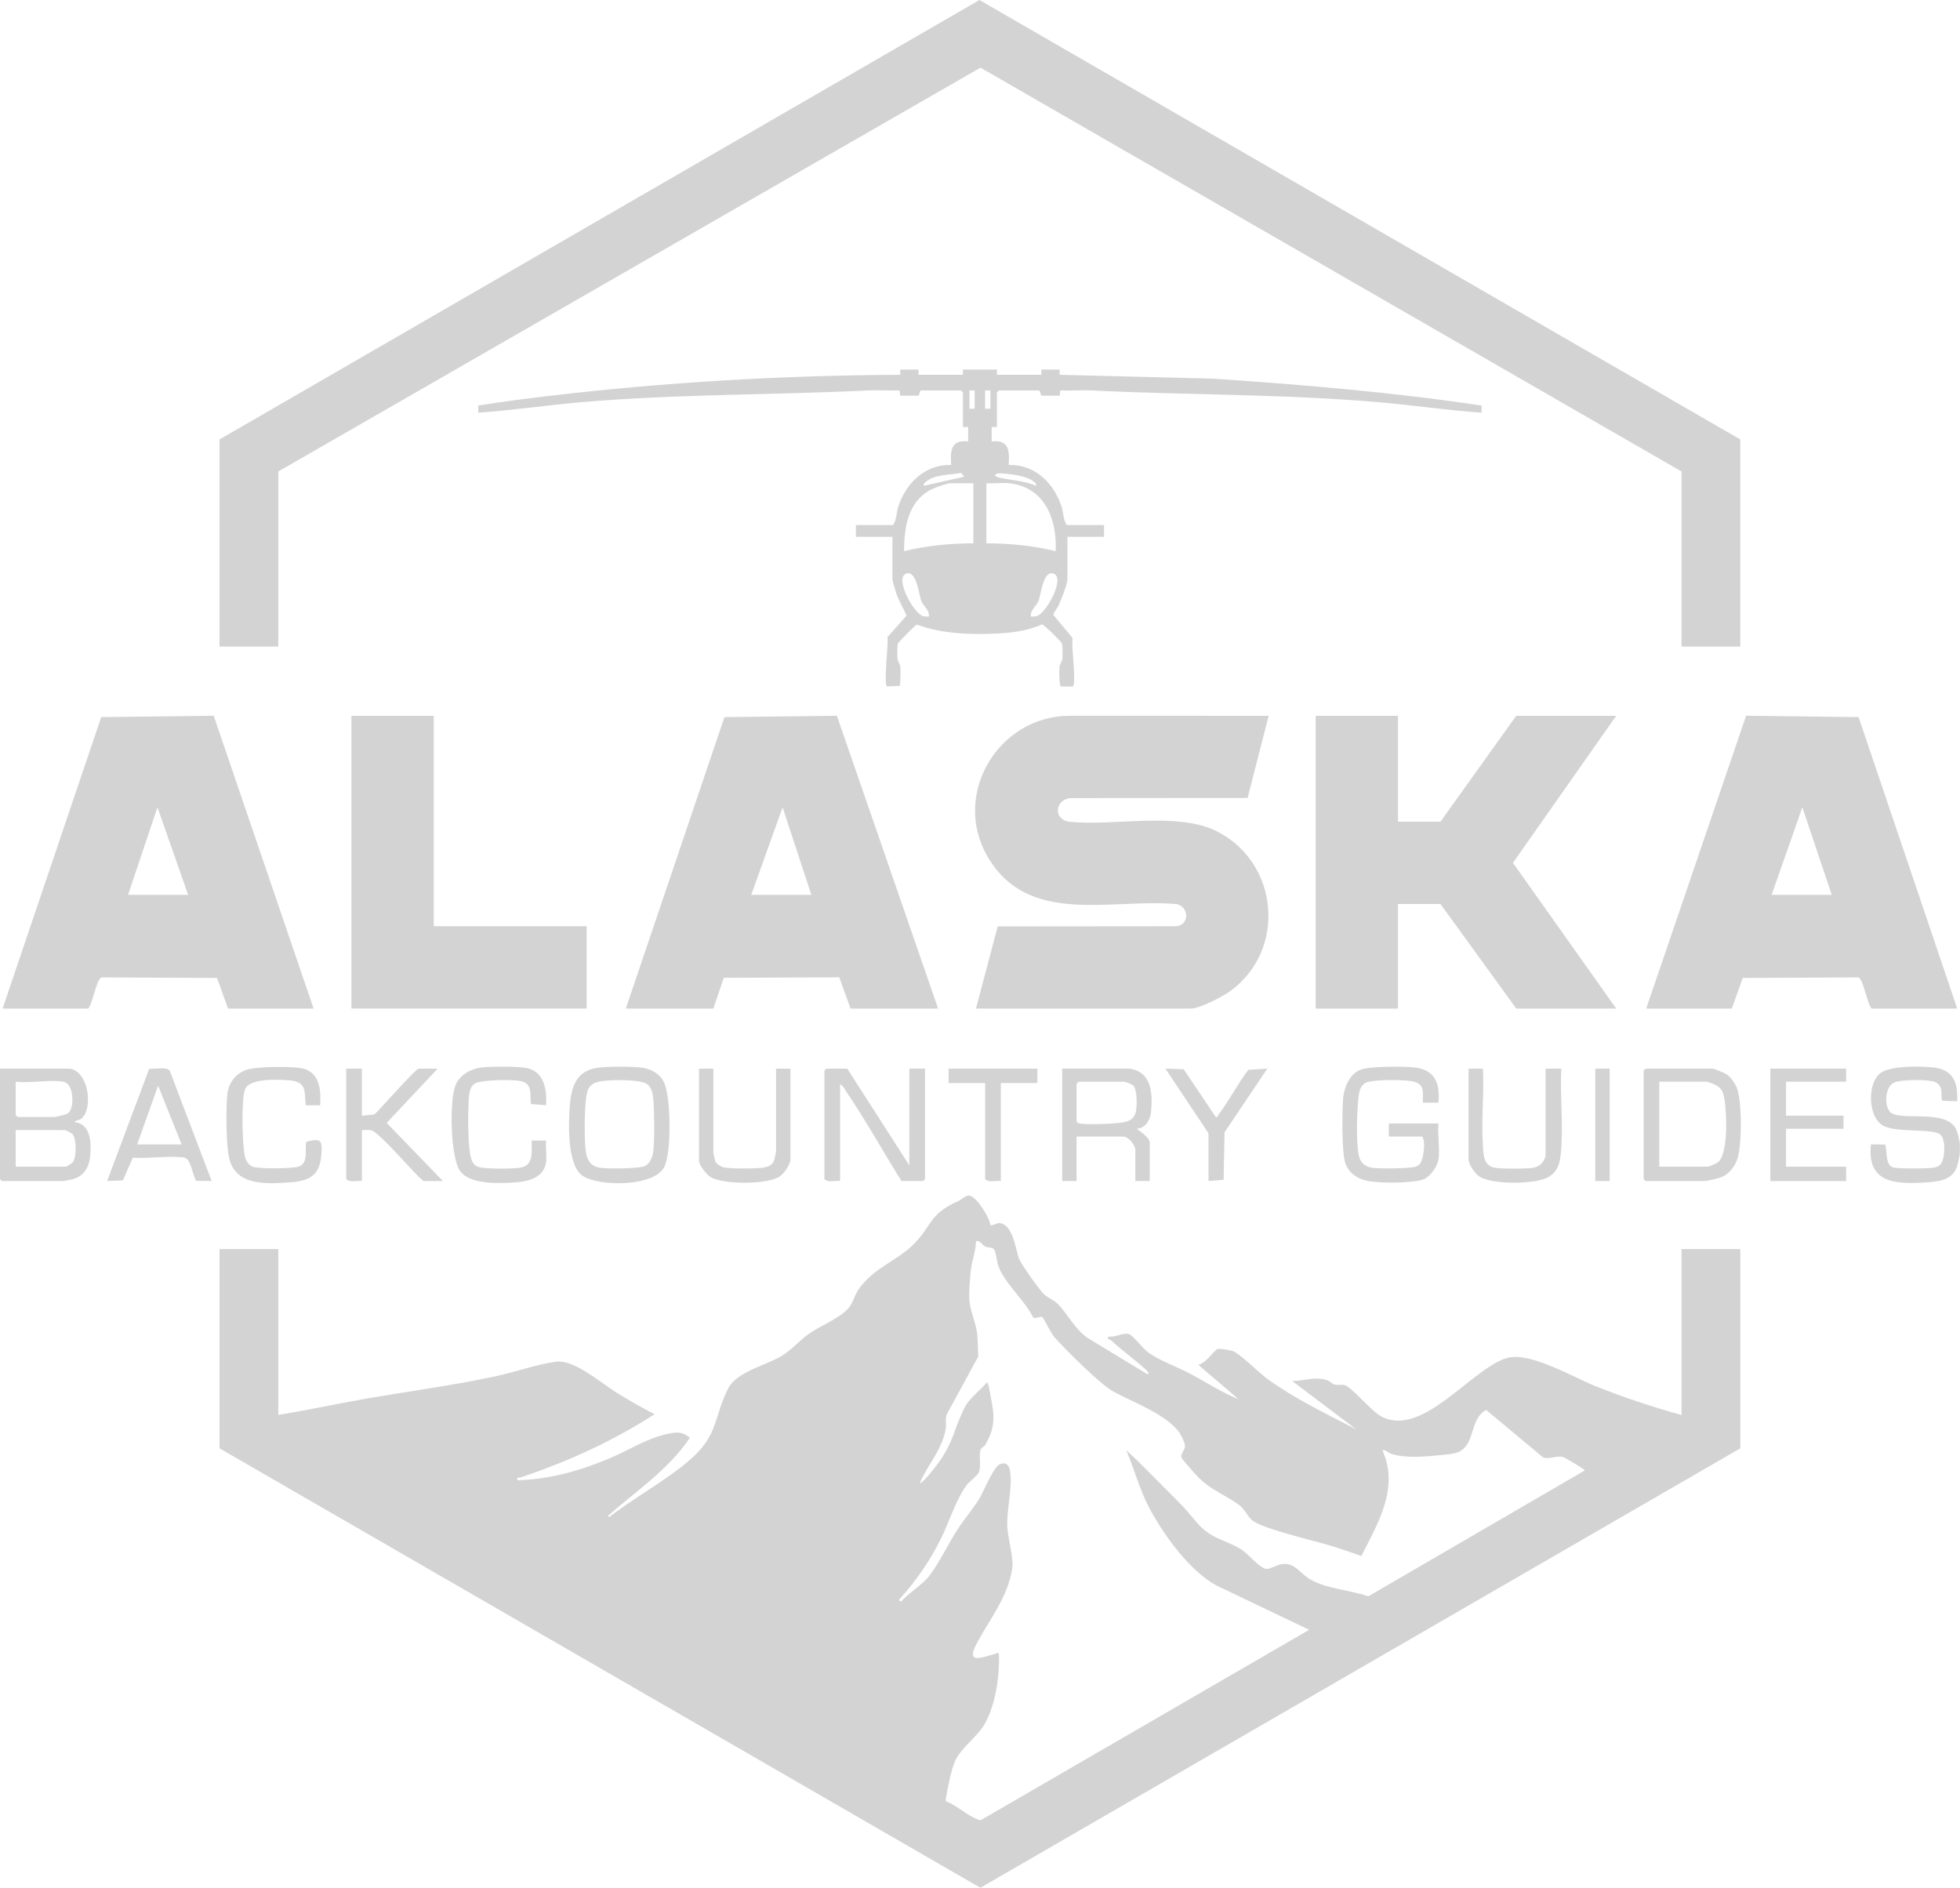
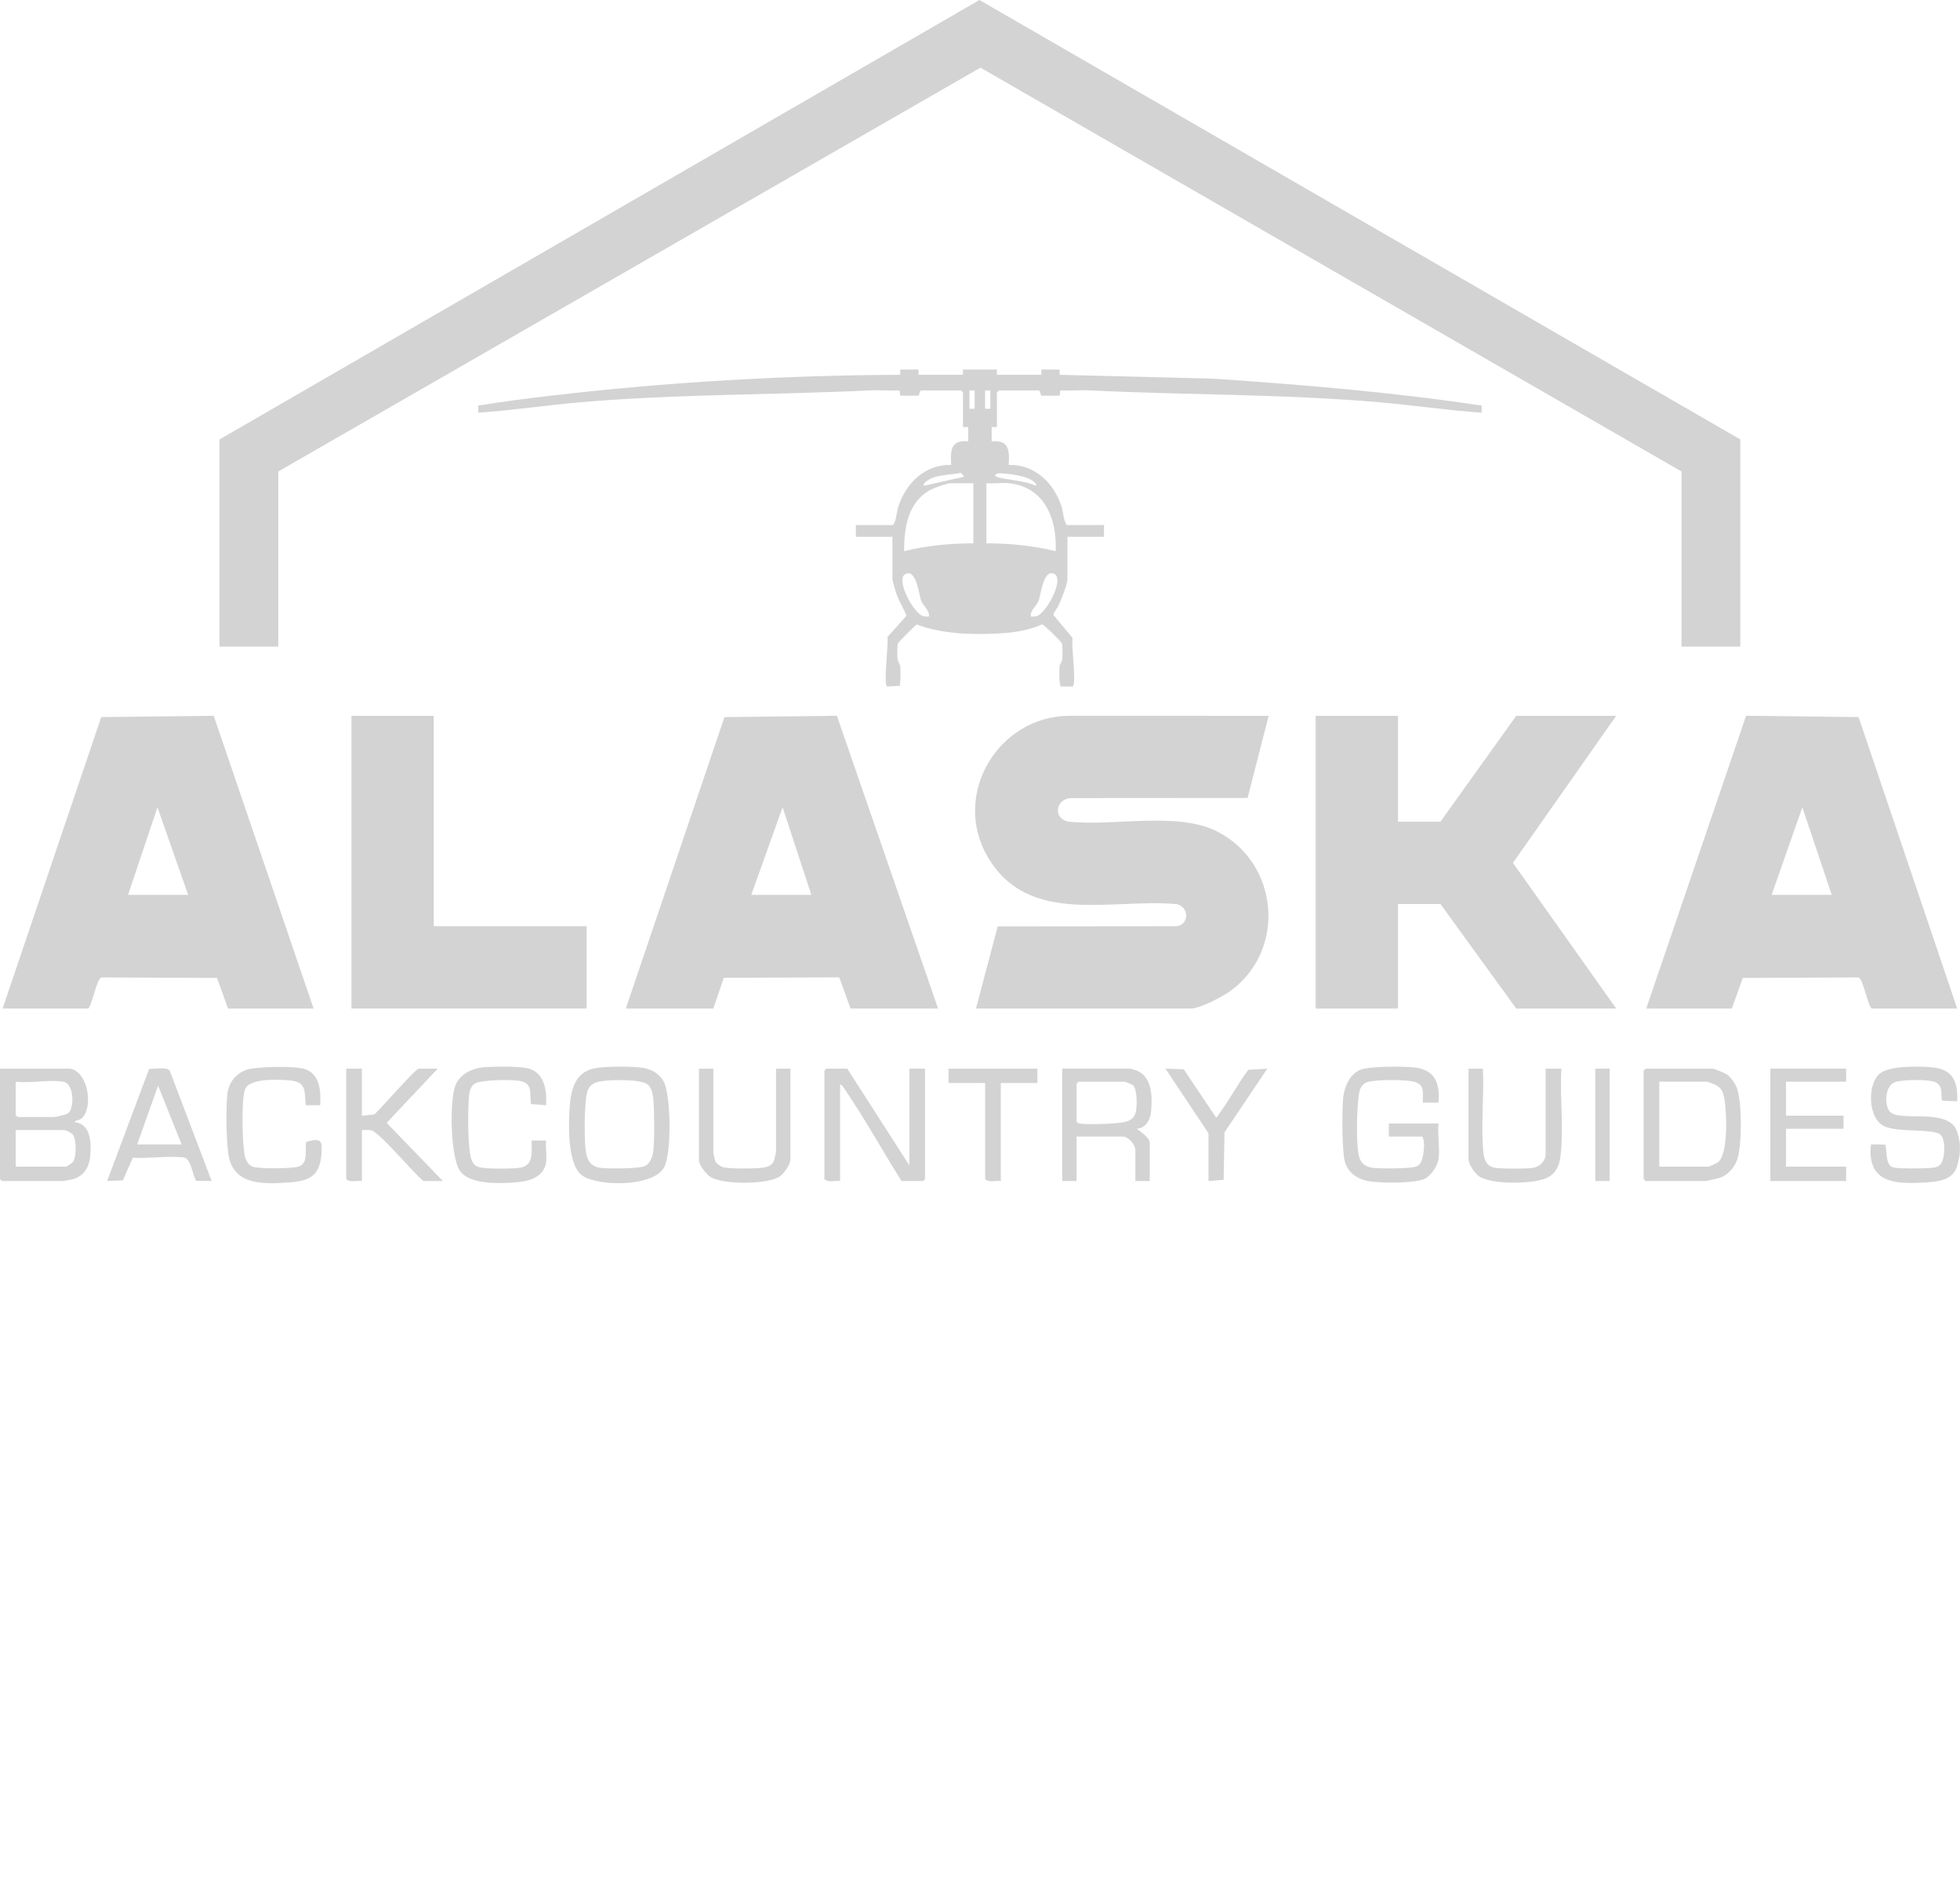
<svg xmlns="http://www.w3.org/2000/svg" id="Layer_2" data-name="Layer 2" viewBox="0 0 1072.87 1033.22">
  <defs>
    <style>
      .cls-1 {
        fill: #d3d3d3;
      }
    </style>
  </defs>
  <g id="Layer_1-2" data-name="Layer 1">
    <g>
      <path class="cls-1" d="M1072.76,631.41c-.14,1.53-1.09,5.76-1.62,7.32-2.4,7.15-10.05,8.02-16.59,8.44-16.67,1.07-32.77.74-30.43-20.78l7.79.08c1.25,3.61-.17,11,4.32,12.48,2.48.81,17.15.65,20.45.34,2.33-.22,4.63-.44,5.97-2.61,1.97-3.2,2.42-12.43-.22-15.35-3.65-4.04-23.63-1.08-31.39-5.08-8.71-4.49-9-23.32-1.88-28.8,5.49-4.22,21.24-3.89,28.23-3.29,11.57,1,14.45,7.81,13.92,18.63l-7.92-.32c-1.71-1.19,1.21-7.85-4.08-10.22-3.5-1.57-18.7-1.38-22.33.17-5.19,2.21-5.68,12.48-2.49,16.07,4.99,5.6,29.69-1.79,35.99,9.07.96,1.66,2.08,6.27,2.25,8.12.15,1.62.15,4.1,0,5.72Z" />
-       <path class="cls-1" d="M152.33,774.45c16.39-2.64,32.76-6.27,49.2-9.09,23.37-4.01,46.25-7.06,69.53-12,10.28-2.18,23.62-6.86,33.43-8.05s23.89,11.19,32.42,16.56c6.93,4.36,14.14,8.43,21.39,12.22-23.24,14.89-47.29,25.83-73.41,34.62-1.11.37-2.05-.63-1.67,1.5,17.6-.47,34.47-5.25,50.54-12.03,10.16-4.28,19.69-10.56,30.53-13.09,5.11-1.19,8.98-1.95,13.32,1.9-11.8,17.54-29.49,29.13-45.05,42.9l1.06.35c14-10.83,31.07-19.88,44.33-31.48,15.38-13.46,12.71-23.03,20.61-38.75,4.67-9.28,20.59-12.57,29.33-17.87,5.62-3.41,9.67-8.41,15-12.18,6.32-4.47,18.6-9.08,22.58-15.33,2.14-3.37,2.55-6.61,5.47-10.26,8.73-10.95,19-13.93,27.92-22.15,11.38-10.49,8.79-17.44,25.87-24.91,1.65-.72,3.65-2.95,5.58-2.95,3.91,0,11.47,12.13,11.77,16.09,1,.79,3.37-1.23,5.23-.98,7.11.93,8.59,13.89,10.32,19.04,1.08,3.21,10.82,16.75,13.43,19.47,2.39,2.49,5.52,3.21,8.26,6.04,5.29,5.47,9.27,13.93,16.48,18.57l32.5,19.71c1.08-1.05-1.12-2.62-1.78-3.22-5.76-5.29-12.42-9.96-18.26-15.39-.74-.69-2.89-.64-1.41-2.13,3.72.58,7.76-2.35,11.29-1.28,1.71.52,7.63,7.78,9.8,9.52,5.52,4.43,16.83,8.53,23.62,12.14,8.78,4.66,17.21,10.21,26.45,13.96l-22.17-18.95c3.99-.37,8.5-7.68,10.74-8.6.8-.33,7.02.68,8.19,1.11,3.98,1.46,14.62,12.13,19.02,15.31,15.05,10.9,32.14,19.05,48.58,27.58l-35.04-26.45c6.65-.04,12.69-2.7,19.34-.39,1.43.5,2.5,2.04,4.05,2.38,1.79.39,3.73-.18,5.43.3,3.72,1.04,14.58,14.3,20.04,17.15,22.47,11.71,49.1-26.02,68.42-31.97,12.46-3.84,36.1,10.25,48.46,15.21,15.36,6.16,31.5,11.55,47.38,15.91v-90.83h32.18v109.07l-415.98,240.53-416.48-240.53v-109.07h32.18v90.83ZM745.16,851.69c-5.36-1.93-10.8-3.82-16.25-5.5-8.75-2.69-38.63-9.58-43.7-14.23-2.56-2.34-3.97-6.12-7.27-8.47-7.6-5.42-14.79-7.7-22.15-15.04-1.27-1.27-8.51-9.46-8.94-10.42-1.04-2.27,1.88-4.14,1.79-6.7-.07-2.01-2.54-6.67-3.89-8.31-7.91-9.64-25.15-15.69-35.65-21.57-7.12-3.99-25.87-22.78-31.95-29.56-1.72-1.91-5.9-10.41-6.41-10.77-1.64-1.16-4.01,1.41-5.37-.3-4.7-9.48-15.63-18.41-19.01-28.22-.73-2.14-1.18-7.76-2.44-9-.99-.97-3.06-.62-4.49-1.23-1.9-.81-2.68-3.6-5.19-3.04-.08,5.48-2.22,10.65-2.85,16.1-.45,3.91-1.08,12.73-.76,16.47.48,5.58,3.44,11.83,4.23,17.94.49,3.85.31,8.63.65,12.62l-17.17,31.48c-1.13,2.55-.24,5.31-.64,7.94-1.72,11.13-9.8,19.7-14.21,29.77.77.78,5.69-5.23,6.41-6.1,5.95-7.15,9.9-13.83,12.74-22.29,1.12-3.33,4.51-11.72,6.29-14.46,2.57-3.97,8.2-8.5,11.38-12.22.99,1.56,1.23,3.76,1.57,5.57,2.22,11.76,3.66,17.69-2.49,28.57-.78,1.38-2.29,1.49-2.71,2.98-1.06,3.71.61,8.47-.84,12.04-.82,2.02-5.01,4.96-6.59,6.99-5.65,7.23-10.09,21.32-14.42,29.92-6.15,12.2-13.55,22.91-22.78,33.01l1.06,1.06c4.32-4.9,11.83-9.3,15.7-14.35,5.24-6.83,10.24-17.33,15.13-24.93,3.62-5.62,8.13-10.89,11.6-16.29,2.87-4.46,8.08-18.1,11.77-19.71,2.73-1.19,4.75-.05,5.38,2.83,1.97,8.93-1.8,21.75-1.31,31.35.32,6.28,3.55,17.27,2.73,22.68-2.42,15.92-12.15,27.62-19.27,40.82-6.71,12.46,2.74,7.92,10.32,6,.72-.18.82-.91,1.62.17.48,11.77-1.82,27.79-7.68,38.15-4.21,7.45-13.14,13.15-16.44,20.75-2,4.61-3.74,13.74-4.7,18.92-.16.88-.49,2.1-.03,2.89,5.42,2,11.99,8.01,17.07,9.78.78.27,1.41.64,2.27.25l179.33-103.95-50.79-24.29c-14.84-8.06-29.24-28.17-37.05-43.05-4.84-9.23-8.13-21.28-12.28-30.99,9.51,8.71,18.31,18.16,27.51,27.2,4.93,4.84,6.47,6.98,10.82,12.07,8.4,9.83,15.46,9.31,24.84,15.21,3.59,2.26,10.2,10.48,13.69,10.54,2.02.03,5.73-2.25,8.05-2.62,7-1.11,9.81,4.45,14.83,7.72,8.84,5.76,22.75,6.37,32.76,9.88l118.5-68.9c-.01-.7-11.14-7.17-11.93-7.36-3.76-.87-8.09,1.5-10.93.19l-31.1-25.93c-9.51,4.98-5.58,19.59-15.9,23.28-2.66.95-6.26,1.15-9.14,1.44-8.01.8-19.23,1.84-27-.75-1.76-.59-2.82-2.22-4.82-1.96,9.4,20.52-2.32,39.88-11.49,57.92Z" />
      <polygon class="cls-1" points="952.61 353.9 920.43 353.9 920.43 258.06 536.69 37.03 152.33 258.06 152.33 353.9 120.15 353.9 120.15 240.53 536.13 0 952.61 240.53 952.61 353.9" />
      <path class="cls-1" d="M534.23,552.02l11.9-44.96,97.89-.09c7.17-.84,6.91-10.8-.05-12.13-36.22-3.16-80.87,12.09-103.16-25.57-20.26-34.23,5.54-77.29,44.53-77.5l109.1.04-11.54,44.96-96.12.07c-8.66-.16-10.96,10.92-2.07,12.86,24.36,2.76,59.88-5.76,81.75,5.5,33.6,17.3,37.79,64.61,7.18,87.11-4.26,3.13-16.81,9.71-21.75,9.71h-117.65Z" />
      <polygon class="cls-1" points="765.23 391.8 765.23 449.74 788.48 449.74 829.96 391.8 884.67 391.8 828.16 472.28 884.67 552.02 829.96 552.02 788.48 494.8 765.23 494.8 765.23 552.02 720.18 552.02 720.18 391.8 765.23 391.8" />
      <path class="cls-1" d="M342.57,552.02l53.98-159.51,61.54-.75,55.4,160.26h-47.92l-6.18-17.07-63.21.25-5.71,16.82h-47.92ZM444.12,489.79l-15.74-47.92-17.16,47.92h32.9Z" />
      <path class="cls-1" d="M1.43,552.02l53.98-159.52,61.57-.74,54.67,160.26h-46.84l-6-16.74-63.24-.29c-2.8.84-4.78,14.34-7.29,17.03H1.43ZM70.09,489.79h32.9l-16.8-47.92-16.1,47.92Z" />
      <path class="cls-1" d="M1071.33,552.02h-46.84c-2.51-2.69-4.48-16.19-7.29-17.03l-63.24.29-6,16.74h-46.84l54.67-160.26,61.57.74,53.98,159.52ZM969.77,489.79h32.9l-16.1-47.92-16.8,47.92Z" />
      <polygon class="cls-1" points="237.44 391.8 237.44 506.96 321.11 506.96 321.11 552.02 192.38 552.02 192.38 391.8 237.44 391.8" />
      <path class="cls-1" d="M502.77,202.27v2.86h24.32v-2.86h18.59v2.86h24.32v-2.86h10.01v2.87s84.06,2.11,84.06,2.11c49.14,3.35,98.3,7.41,146.97,14.74l-.03,3.89c-18.72-1.26-37.42-4.11-56.15-5.72-52.71-4.54-105.33-3.9-158.02-6.47-5.44-.27-10.97.27-16.42.01l-.41,2.88h-10.01l-1.07-2.86h-22.17l-1.07,1.07v18.95h-2.87s0,7.87,0,7.87c9.5-1.09,9.86,5.12,9.3,12.87,14.24-.44,24.86,9.98,28.97,22.88,1.06,3.32.91,7.26,2.85,10.02h20.38v6.44h-20.02v23.24c0,2.64-3.42,11.07-4.66,13.94-.83,1.91-2.46,3.47-3.09,5.51l10.6,12.75c-.95,3.85,2.24,24.98.06,26.49h-6.53c-.94-.65-.94-9.15-.71-10.81s1.27-2.55,1.51-4.22c.21-1.51.21-7.16-.18-8.47-.33-1.11-9.97-10.49-10.92-10.5-7.79,3.56-16.49,4.62-25.02,5.03-14.34.69-30.09.1-43.51-4.95-.71.18-10.15,9.66-10.37,10.42-.39,1.32-.4,6.96-.18,8.47.23,1.67,1.27,2.55,1.51,4.22.19,1.39.14,9.76-.35,10.45l-6.88.36c-2.08-1.44.86-23.16.19-27.08l10.47-11.69c-1.85-4.42-4.55-8.53-5.93-13.16-.37-1.25-1.82-6-1.82-6.76v-23.24h-20.02v-6.44h20.38c1.94-2.75,1.8-6.7,2.85-10.02,4.11-12.9,14.73-23.32,28.97-22.88-.56-7.75-.2-13.97,9.3-12.87v-7.88s-2.86,0-2.86,0v-18.95l-1.07-1.07h-22.17l-1.07,2.86h-10.01l-.41-2.88c-5.45.25-10.98-.28-16.42-.01-52.69,2.57-105.31,1.93-158.02,6.47-18.73,1.61-37.43,4.46-56.15,5.72l-.03-3.89c12.95-2.09,26.05-3.79,39.09-5.32,63.68-7.5,127.79-11.21,191.94-11.53v-2.87s10.01,0,10.01,0ZM533.52,213.71h-2.86v10.01h2.86v-10.01ZM542.1,213.71h-2.86v10.01h2.86v-10.01ZM527.79,260.91l-1.72-2.1c-5.82,1.22-14.07.73-18.97,4.65-.85.68-1.72,1.18-1.47,2.46l22.16-5.01ZM567.13,265.92c.26-1.28-.62-1.78-1.47-2.46-3.91-3.13-12.89-4.13-17.85-4.37-3.38-.17-4.33,1.56-.87,2.34,6.68,1.49,13.74,1.68,20.19,4.49ZM532.8,264.49h-12.52c-1.81,0-8.32,2.35-10.28,3.31-12.9,6.34-15.15,20.74-15.11,33.88,12.39-3.05,25.13-4.26,37.9-4.29v-32.9ZM552.47,264.49c-3.92-.44-8.51.32-12.52,0v32.9c12.77.03,25.51,1.24,37.9,4.29.81-17.51-5.92-35-25.38-37.19ZM508.48,337.44c.38-3.52-2.77-5.31-4.13-8.38s-2.59-17.99-8.74-14.88c-5.69,2.87,4.6,21.84,9.81,23.11,1,.25,2.04.18,3.06.15ZM564.27,337.44c1.02.03,2.06.09,3.06-.15,5.21-1.27,15.5-20.24,9.81-23.11-6.16-3.11-7.32,11.68-8.74,14.88-1.36,3.07-4.51,4.86-4.13,8.38Z" />
      <path class="cls-1" d="M38.26,584.92c10.37,1.72,12.76,21.77,6.46,27.2-1.45,1.25-3.33.81-3.95,2.12,9.22.76,9.27,11.96,8.57,18.95-.58,5.75-3.57,10.53-9.28,12.18-.67.19-5.02,1.06-5.37,1.06H1.07l-1.07-1.07v-60.44h38.26ZM34.69,592.07c-7.38-1.3-18.32.97-26.1,0v18.24l1.07,1.07h20.02c1.07,0,6.79-1.37,7.71-2.11,3.3-2.66,3.35-16.13-2.7-17.2ZM8.58,638.56h27.53c.36,0,3.44-1.95,3.86-2.58,1.99-2.98,1.9-11.95,0-14.88-.53-.82-3.94-2.57-4.58-2.57H8.58v20.03Z" />
      <path class="cls-1" d="M497.76,637.84v-52.93h8.58v60.44l-1.07,1.07h-11.8c-10.16-16.18-19.74-33.52-30.46-49.29-.87-1.28-1.64-3.01-3.16-3.64v52.93c-2.76-.37-6.51,1.02-8.58-1.07v-59.36l1.07-1.07h11.44l33.97,52.93Z" />
      <path class="cls-1" d="M900.76,584.92h36.47c1.35,0,7.25,2.54,8.58,3.58,1.9,1.48,4.16,4.91,4.99,7.17,2.77,7.48,2.83,31.88,0,39.31-1.51,3.97-4.51,7.7-8.54,9.34-1.55.63-7.92,2.12-9.32,2.12h-32.18l-1.07-1.07v-59.36l1.07-1.07ZM908.27,638.56h26.82c.43,0,4.78-1.93,5.41-2.46,5.65-4.76,4.69-27.86,3.34-34.91-.62-3.25-1.3-5.4-4.32-7.13-.78-.45-4.61-2-5.16-2h-26.1v46.49Z" />
      <path class="cls-1" d="M787.41,634.63c-.57,3.66-4.36,9.24-7.87,10.73-5.77,2.44-24.69,2.33-31.04,1-5.52-1.16-9.91-4.09-12.01-9.44-2.05-5.22-1.93-29.4-1.28-35.9.59-5.89,3.34-12.67,9.01-15.31,4.78-2.23,23.35-2.05,29.27-1.53,11.77,1.02,14.87,8.37,13.92,19.34h-8.59c-.13-4.9,1.37-9.22-4.12-11.26-4.12-1.53-22.54-1.47-26.64.16-2.43.97-3.7,3.39-4.11,5.9-1.24,7.54-1.92,28.37.15,35.27,1.14,3.8,4.1,5.28,7.9,5.68s20.66.48,23.44-.88c.8-.39,1.42-.92,1.97-1.61,1.76-2.19,3.13-12.28,1.06-14.68h-18.24v-7.15h27.18c-.66,6.04.9,13.88,0,19.67Z" />
      <path class="cls-1" d="M327.39,584.4c5.74-.72,18.24-.78,23.93-.02,5.13.69,9.79,3.22,12.11,7.91,3.89,7.85,4.27,39.23.02,46.77-6.05,10.74-36.2,10.41-44.73,4.38-8.12-5.74-7.53-27.54-6.94-36.75.7-10.98,3.12-20.73,15.61-22.3ZM330.98,591.57c-3.66.41-7.17.96-8.99,4.6-2.34,4.67-2.09,25.29-1.62,31.33.46,5.88,1.73,10.82,8.31,11.71,4.02.54,21.52.54,24.55-1.07,2.54-1.34,4.05-5.06,4.35-7.81.75-6.96.63-21.56.02-28.64-.25-2.89-.84-6.36-3.23-8.21-3.56-2.75-18.54-2.47-23.4-1.92Z" />
      <path class="cls-1" d="M618.27,584.92c12.12,1.71,12.7,13.41,11.83,23.27-.41,4.66-2.72,9.24-7.9,9.63,1.85,1.39,7.15,4.97,7.15,7.5v21.1h-7.87v-16.81c0-2.96-3.74-7.51-6.79-7.51h-25.39v24.32h-7.87v-61.51h36.83ZM590.38,592.07l-1.07,1.07v20.74c.45.71.99.93,1.79,1.07,4.26.78,20.54.21,24.85-.89,2.99-.77,4.77-2.06,5.67-5.06s.92-12.31-1.21-14.77c-.56-.65-4.37-2.16-4.99-2.16h-25.03Z" />
      <path class="cls-1" d="M298.94,636.06c-1.19,8.46-9.63,10.62-16.78,11.12-8.43.58-24.93,1.38-30.31-6.23s-5.83-38.23-2.61-46.72c2.3-6.06,8.79-9.4,15.01-10.02,5.1-.51,19.87-.64,24.53.48,9.31,2.24,10.62,12.09,10.15,20.26l-8.27-.67c-.85-4.43,1.04-10.19-4.27-12.18-4.12-1.54-21.58-1.11-25.78.64-2.95,1.23-3.65,4.6-3.91,7.54-.64,7.2-.74,26.82,1.07,33.32.98,3.51,2.17,4.9,5.92,5.52,4.06.67,17.06.68,21.11,0,7.6-1.27,6.09-8.84,6.25-14.85h7.87c-.37,3.71.5,8.22,0,11.8Z" />
      <path class="cls-1" d="M175.22,604.95h-7.87c-.73-7.96.51-12.82-8.91-13.62-5.8-.49-21.3-1.29-24.13,4.52-2.06,4.22-1.62,22.48-1.27,28.04.14,2.27.49,6.31.88,8.42.47,2.56,1.91,5.31,4.43,6.3,3.12,1.22,22.54,1.14,25.6-.24,4.97-2.24,2.75-9.18,3.72-13.44,8.19-2.12,8.79-.82,8.26,6.83-.81,11.72-6.52,14.66-17.48,15.42-12.59.87-29.15,1.97-32.93-12.9-1.79-7.04-1.9-27.83-1.07-35.41.67-6.13,4.51-11.19,10.33-13.27,5.42-1.94,27.37-2.31,32.58-.31,7.94,3.07,8.37,12.38,7.88,19.66Z" />
      <path class="cls-1" d="M115.86,646.42l-8.46-.12c-2.1-3.15-2.81-12.33-6.87-12.79-8.52-.98-19.07.71-27.82.15l-5.45,12.43-8.61.32,23-61.39c2.77.18,9.68-1.19,11.26,1.01l22.94,60.37ZM99.41,626.4l-12.87-32.18-11.45,32.18h24.32Z" />
      <polygon class="cls-1" points="1010.54 584.92 1010.54 592.07 977.64 592.07 977.64 610.67 1009.11 610.67 1009.11 617.82 977.64 617.82 977.64 638.56 1010.54 638.56 1010.54 646.43 969.06 646.43 969.06 584.92 1010.54 584.92" />
      <path class="cls-1" d="M198.1,584.92v25.75l6.83-.68c3.06-2.69,22.53-25.07,24.28-25.07h10.37l-27.92,29.68,30.78,31.83h-10.37c-2,0-23.68-26.29-28.76-27.74-1.63-.46-3.53-.04-5.21-.15v27.89c-2.76-.37-6.5,1.02-8.58-1.07v-60.44h8.58Z" />
      <path class="cls-1" d="M803.85,584.92h7.87c.68,13.7-.92,28.27-.03,41.87.35,5.38.37,11.44,6.87,12.44,3.85.59,16.7.53,20.63-.02,3.59-.5,6.86-3.88,6.86-7.44v-46.85h8.59c-.72,14.15.96,29.22-.01,43.26-.48,6.9-1.12,13.18-7.83,16.48-7.28,3.58-30.36,3.82-37.17-.79-2.28-1.55-5.77-6.59-5.77-9.25v-49.71Z" />
      <path class="cls-1" d="M390.48,584.92v46.13c0,.24.93,4.25,1.09,4.63.49,1.14,2.78,2.74,4.03,3.12,3.36,1.03,16.3.83,20.29.5,3.27-.27,6.64-.83,7.87-4.28.16-.43,1.04-4.44,1.04-4.68v-45.42h7.87v49.71c0,2.69-3.49,7.67-5.77,9.25-6.63,4.59-31.33,4.6-38.1.29-2.08-1.32-6.19-6.53-6.19-8.83v-50.42h7.87Z" />
      <path class="cls-1" d="M661.53,620.32l-23.6-35.4,10.01.35,17.53,26.11c1.37.32.92-.45,1.27-.91,5.88-7.73,10.65-17.08,16.55-24.89l10.42-.66-23.43,34.86-.49,25.98-8.27.67v-26.11Z" />
      <path class="cls-1" d="M567.85,584.92v7.87h-20.02v53.64c-2.76-.37-6.51,1.02-8.58-1.07v-52.57h-20.02v-7.87h48.63Z" />
      <rect class="cls-1" x="873.23" y="584.92" width="7.87" height="61.51" />
    </g>
  </g>
</svg>